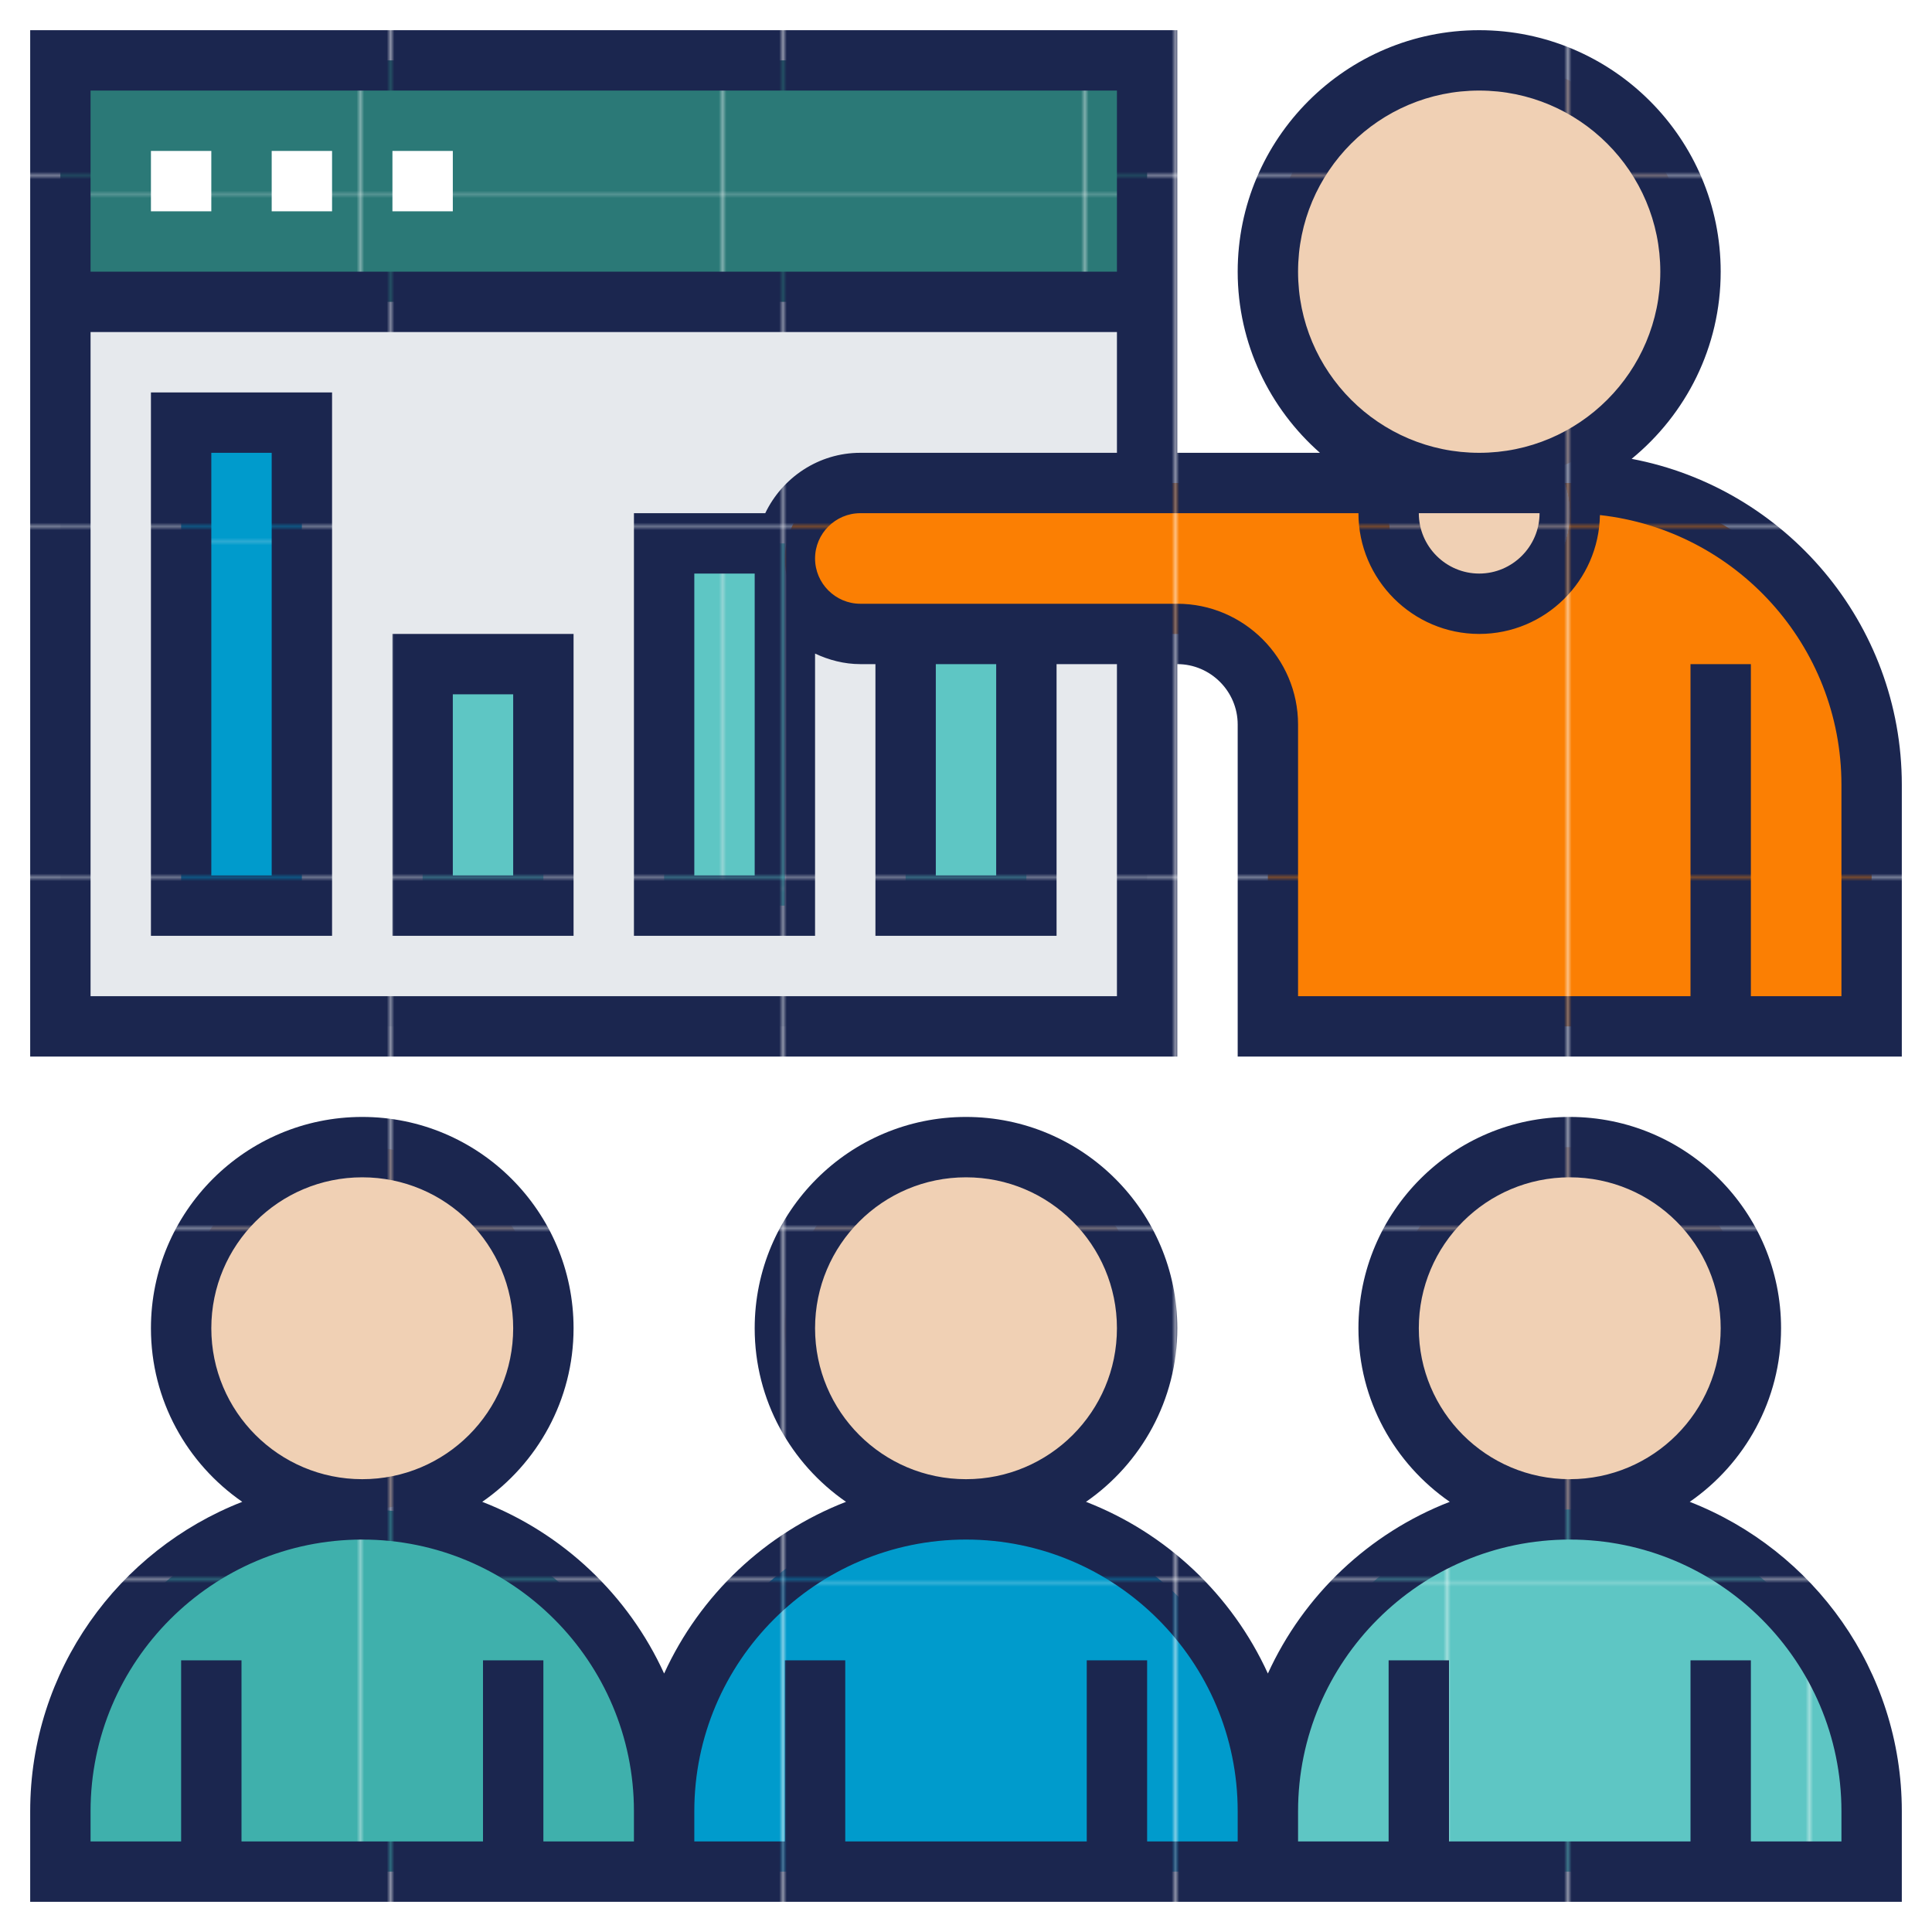
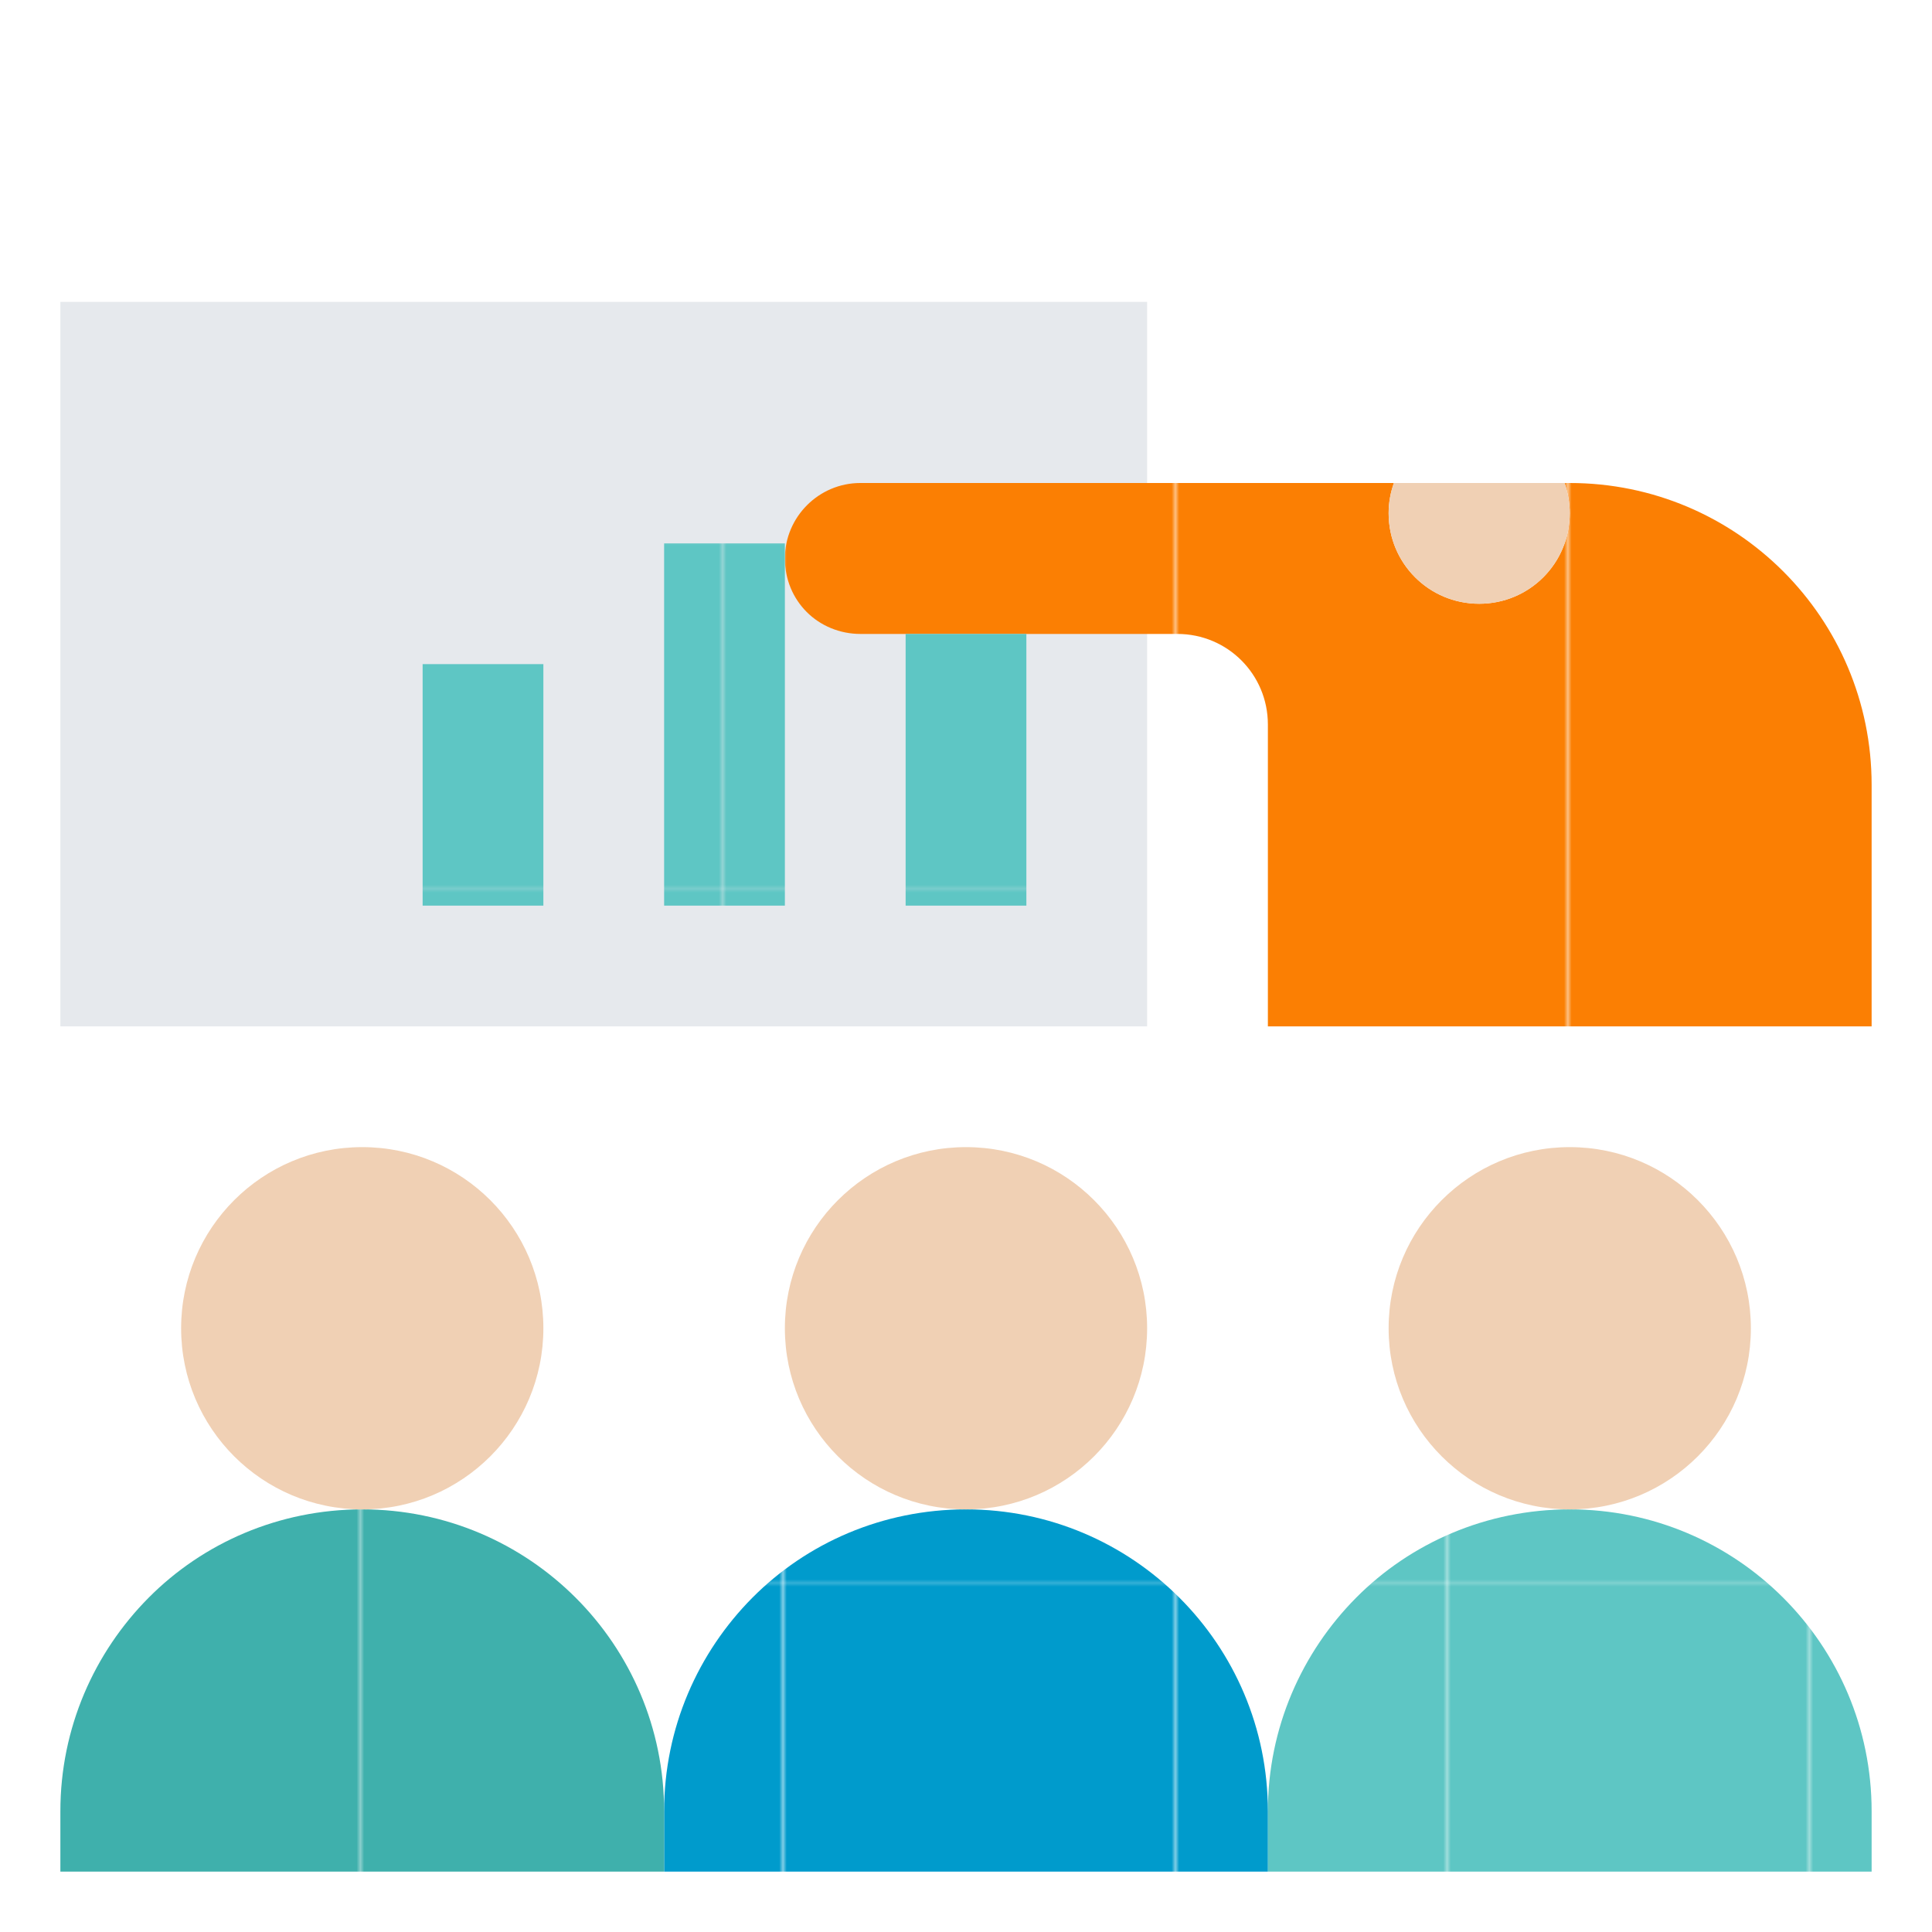
<svg xmlns="http://www.w3.org/2000/svg" version="1.1" id="Layer_35" x="0px" y="0px" viewBox="0 0 512 512" style="enable-background:new 0 0 512 512;" xml:space="preserve">
  <style type="text/css">
	.st0{fill:none;}
	.st1{fill-rule:evenodd;clip-rule:evenodd;fill:#1B264F;}
	.st2{fill-rule:evenodd;clip-rule:evenodd;fill:#009BCC;}
	.st3{fill-rule:evenodd;clip-rule:evenodd;fill:#2B7977;}
	.st4{fill-rule:evenodd;clip-rule:evenodd;fill:#3FB0AC;}
	.st5{fill-rule:evenodd;clip-rule:evenodd;fill:#5EC6C4;}
	.st6{fill-rule:evenodd;clip-rule:evenodd;fill:#FB7F03;}
	.st7{fill:url(#New_Pattern_Swatch_7);}
	.st8{fill:url(#New_Pattern_Swatch_4);}
	.st9{fill:url(#New_Pattern_Swatch_6);}
	.st10{fill:#E6E9ED;}
	.st11{fill:url(#New_Pattern_Swatch_9);}
	.st12{fill:url(#New_Pattern_Swatch_5);}
	.st13{fill:#F0D0B4;}
	.st14{fill:url(#New_Pattern_Swatch_1);}
	.st15{fill:#FFFFFF;}
</style>
  <pattern y="512" width="103.5" height="92.6" patternUnits="userSpaceOnUse" id="New_Pattern_Swatch_1" viewBox="0 -92.6 103.5 92.6" style="overflow:visible;">
    <g>
      <rect y="-92.6" class="st0" width="103.5" height="92.6" />
-       <polygon class="st1" points="0,-92.6 103.5,-92.6 103.5,0 0,0 0,-92.6   " />
    </g>
  </pattern>
  <pattern y="512" width="103.5" height="91.8" patternUnits="userSpaceOnUse" id="New_Pattern_Swatch_4" viewBox="0 -91.8 103.5 91.8" style="overflow:visible;">
    <g>
      <rect y="-91.8" class="st0" width="103.5" height="91.8" />
      <polygon class="st2" points="0,-91.8 103.5,-91.8 103.5,0 0,0 0,-91.8   " />
    </g>
  </pattern>
  <pattern y="512" width="95.6" height="91.8" patternUnits="userSpaceOnUse" id="New_Pattern_Swatch_5" viewBox="0 -91.8 95.6 91.8" style="overflow:visible;">
    <g>
      <rect y="-91.8" class="st0" width="95.6" height="91.8" />
      <polygon class="st3" points="0,-91.8 95.6,-91.8 95.6,0 0,0 0,-91.8   " />
    </g>
  </pattern>
  <pattern y="512" width="95.6" height="91" patternUnits="userSpaceOnUse" id="New_Pattern_Swatch_6" viewBox="0 -91 95.6 91" style="overflow:visible;">
    <g>
      <rect y="-91" class="st0" width="95.6" height="91" />
      <polygon class="st4" points="0,-91 95.6,-91 95.6,0 0,0 0,-91   " />
    </g>
  </pattern>
  <pattern y="512" width="95.6" height="91.8" patternUnits="userSpaceOnUse" id="New_Pattern_Swatch_7" viewBox="0 -91.8 95.6 91.8" style="overflow:visible;">
    <g>
      <rect y="-91.8" class="st0" width="95.6" height="91.8" />
      <polygon class="st5" points="0,-91.8 95.6,-91.8 95.6,0 0,0 0,-91.8   " />
    </g>
  </pattern>
  <pattern y="512" width="103.5" height="91" patternUnits="userSpaceOnUse" id="New_Pattern_Swatch_9" viewBox="0 -91 103.5 91" style="overflow:visible;">
    <g>
      <rect x="0" y="-91" class="st0" width="103.5" height="91" />
      <polygon class="st6" points="0,-91 103.5,-91 103.5,0 0,0 0,-91   " />
    </g>
  </pattern>
  <path class="st7" d="M416,400c44.2,0,80,35.8,80,80v16h-40h-80h-40v-16c0-22.1,9-42.1,23.4-56.6S393.9,400,416,400z" />
  <path class="st8" d="M336,480v16h-40h-80h-40v-16c0-22.1,9-42.1,23.4-56.6S233.9,400,256,400C300.2,400,336,435.8,336,480z" />
  <path class="st9" d="M96,400c44.2,0,80,35.8,80,80v16h-40H56H16v-16c0-22.1,9-42.1,23.4-56.6S73.9,400,96,400z" />
  <path class="st10" d="M16,80h288v192H16V80z" />
  <path class="st11" d="M368,136c0,13.3,10.7,24,24,24s24-10.7,24-24c0-2.8-0.5-5.5-1.4-8h1.4c44.2,0,80,35.8,80,80v64h-40H336v-80  c0-13.3-10.7-24-24-24h-8h-32h-32h-12c-5.5,0-10.6-2.2-14.2-5.8s-5.8-8.6-5.8-14.2c0-11,9-20,20-20h76h65.4  C368.5,130.5,368,133.2,368,136z" />
  <path class="st7" d="M240,168h32v72h-32V168z" />
  <path class="st7" d="M208,148v92h-32v-96h32V148z" />
  <path class="st7" d="M112,176h32v64h-32V176z" />
-   <path class="st8" d="M48,112h32v128H48V112z" />
-   <path class="st12" d="M16,16h288v64H16V16z" />
  <g>
    <circle class="st13" cx="96" cy="352" r="48" />
    <circle class="st13" cx="256" cy="352" r="48" />
    <circle class="st13" cx="416" cy="352" r="48" />
    <path class="st13" d="M414.6,128c0.9,2.5,1.4,5.2,1.4,8c0,13.3-10.7,24-24,24s-24-10.7-24-24c0-2.8,0.5-5.5,1.4-8H392H414.6z" />
-     <circle class="st13" cx="392" cy="72" r="56" />
  </g>
-   <path class="st14" d="M447.8,398c14.6-10.1,24.2-27,24.2-46c0-30.9-25.1-56-56-56s-56,25.1-56,56c0,19.1,9.6,35.9,24.2,46  c-21.4,8.3-38.7,24.7-48.2,45.5c-9.5-20.8-26.8-37.2-48.2-45.5c14.6-10.1,24.2-27,24.2-46c0-30.9-25.1-56-56-56s-56,25.1-56,56  c0,19.1,9.6,35.9,24.2,46c-21.4,8.3-38.7,24.7-48.2,45.5c-9.5-20.8-26.8-37.2-48.2-45.5c14.6-10.1,24.2-27,24.2-46  c0-30.9-25.1-56-56-56s-56,25.1-56,56c0,19.1,9.6,35.9,24.2,46C31.4,410.8,8,442.7,8,480v24h160h16h144h16h160v-24  C504,442.7,480.6,410.8,447.8,398z M376,352c0-22.1,17.9-40,40-40s40,17.9,40,40s-17.9,40-40,40S376,374.1,376,352z M216,352  c0-22.1,17.9-40,40-40s40,17.9,40,40s-17.9,40-40,40S216,374.1,216,352z M56,352c0-22.1,17.9-40,40-40s40,17.9,40,40s-17.9,40-40,40  S56,374.1,56,352z M168,488h-24v-48h-16v48H64v-48H48v48H24v-8c0-39.7,32.3-72,72-72s72,32.3,72,72V488z M328,488h-24v-48h-16v48  h-64v-48h-16v48h-24v-8c0-39.7,32.3-72,72-72s72,32.3,72,72V488z M488,488h-24v-48h-16v48h-64v-48h-16v48h-24v-8  c0-39.7,32.3-72,72-72s72,32.3,72,72V488z" />
  <path class="st14" d="M432.4,121.6C446.8,109.8,456,92,456,72c0-35.3-28.7-64-64-64s-64,28.7-64,64c0,19.1,8.5,36.3,21.8,48H312V8H8  v272h304V176c8.8,0,16,7.2,16,16v88h176v-72C504,165.1,473.1,129.3,432.4,121.6z M408,136c0,8.8-7.2,16-16,16s-16-7.2-16-16H408z   M344,72c0-26.5,21.5-48,48-48s48,21.5,48,48s-21.5,48-48,48S344,98.5,344,72z M296,24v48H24V24H296z M296,264H24V88h272v32h-68  c-11.1,0-20.7,6.6-25.2,16H168v112h48v-74.8c3.6,1.7,7.7,2.8,12,2.8h4v72h48v-72h16V264z M200,152v80h-16v-80H200z M248,176h16v56  h-16V176z M488,264h-24v-88h-16v88H344v-72c0-17.6-14.4-32-32-32h-84c-6.6,0-12-5.4-12-12s5.4-12,12-12h132c0,17.6,14.4,32,32,32  c17.5,0,31.7-14.1,32-31.5c36,4,64,34.5,64,71.5V264z" />
  <path class="st15" d="M40,40h16v16H40V40z" />
  <path class="st15" d="M72,40h16v16H72V40z" />
  <path class="st15" d="M104,40h16v16h-16V40z" />
  <path class="st14" d="M40,248h48V104H40V248z M56,120h16v112H56V120z" />
  <path class="st14" d="M104,248h48v-80h-48V248z M120,184h16v48h-16V184z" />
</svg>